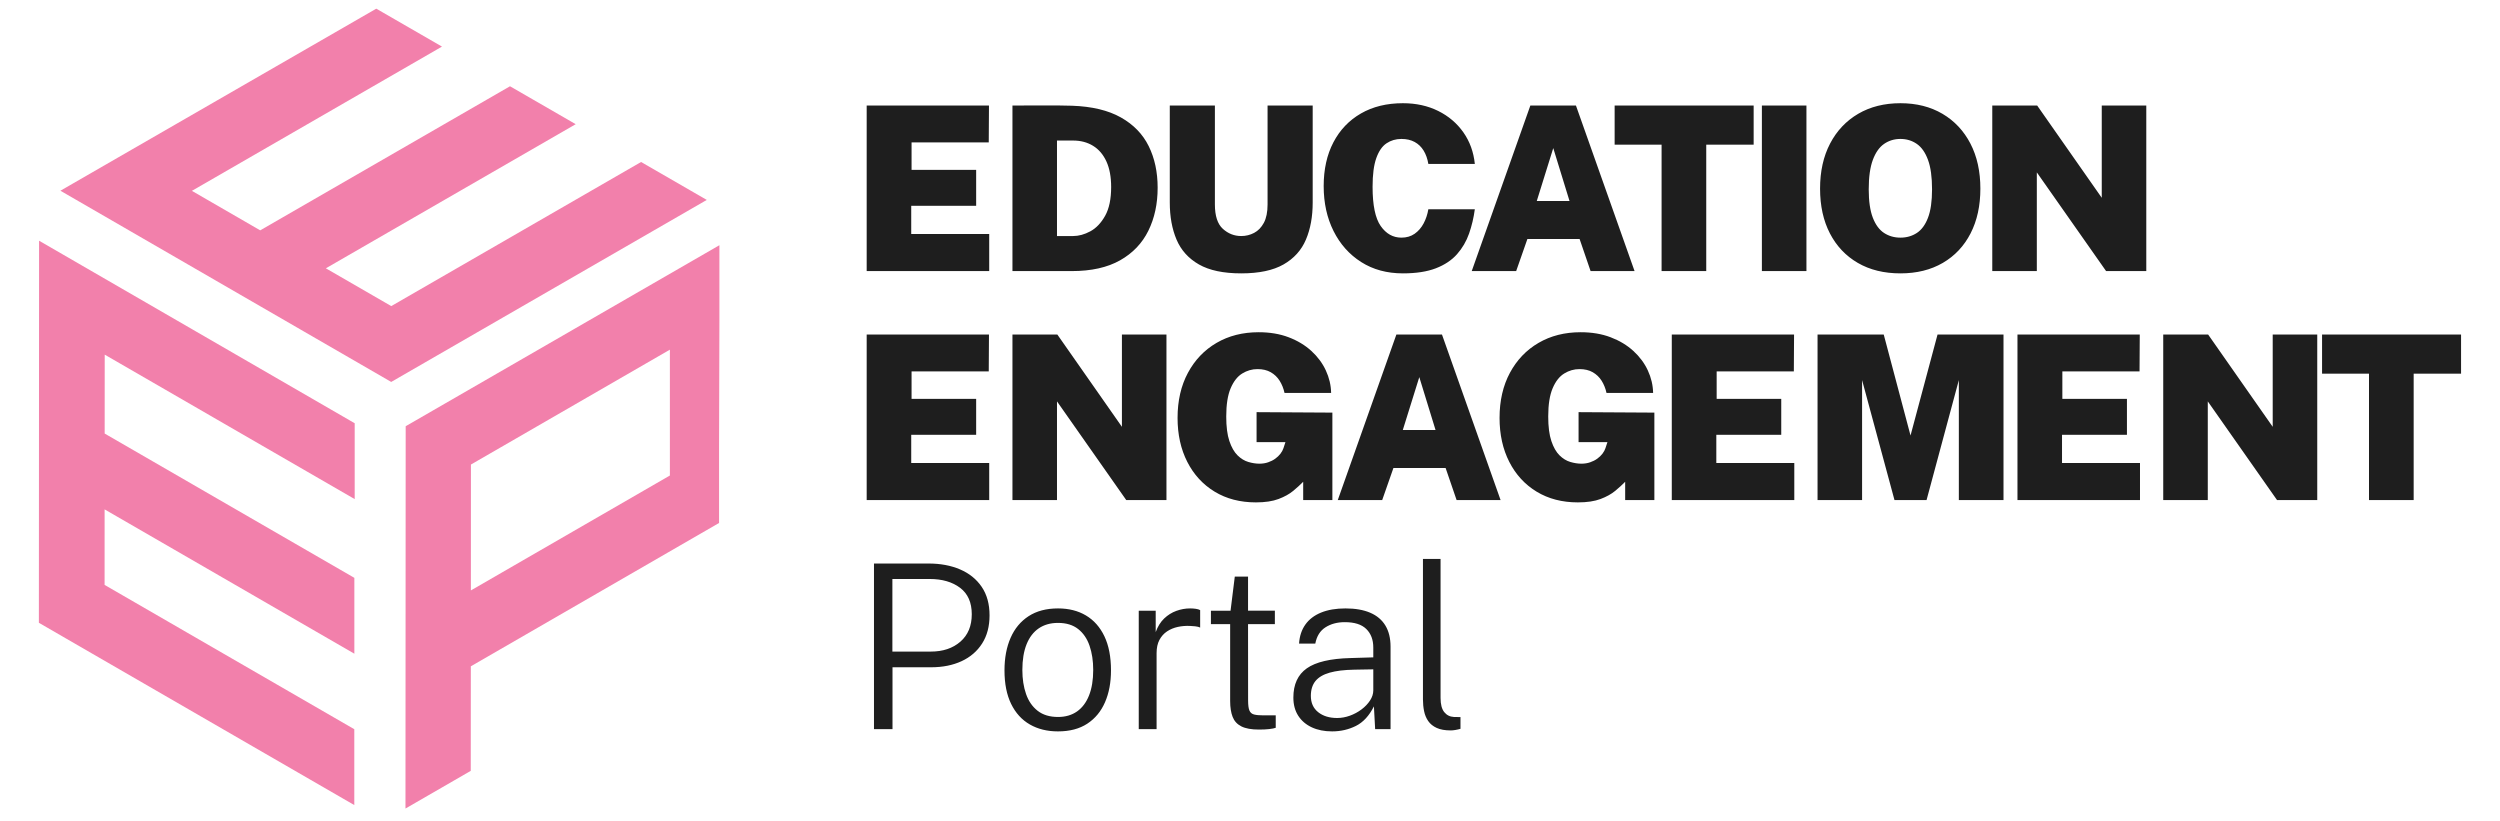
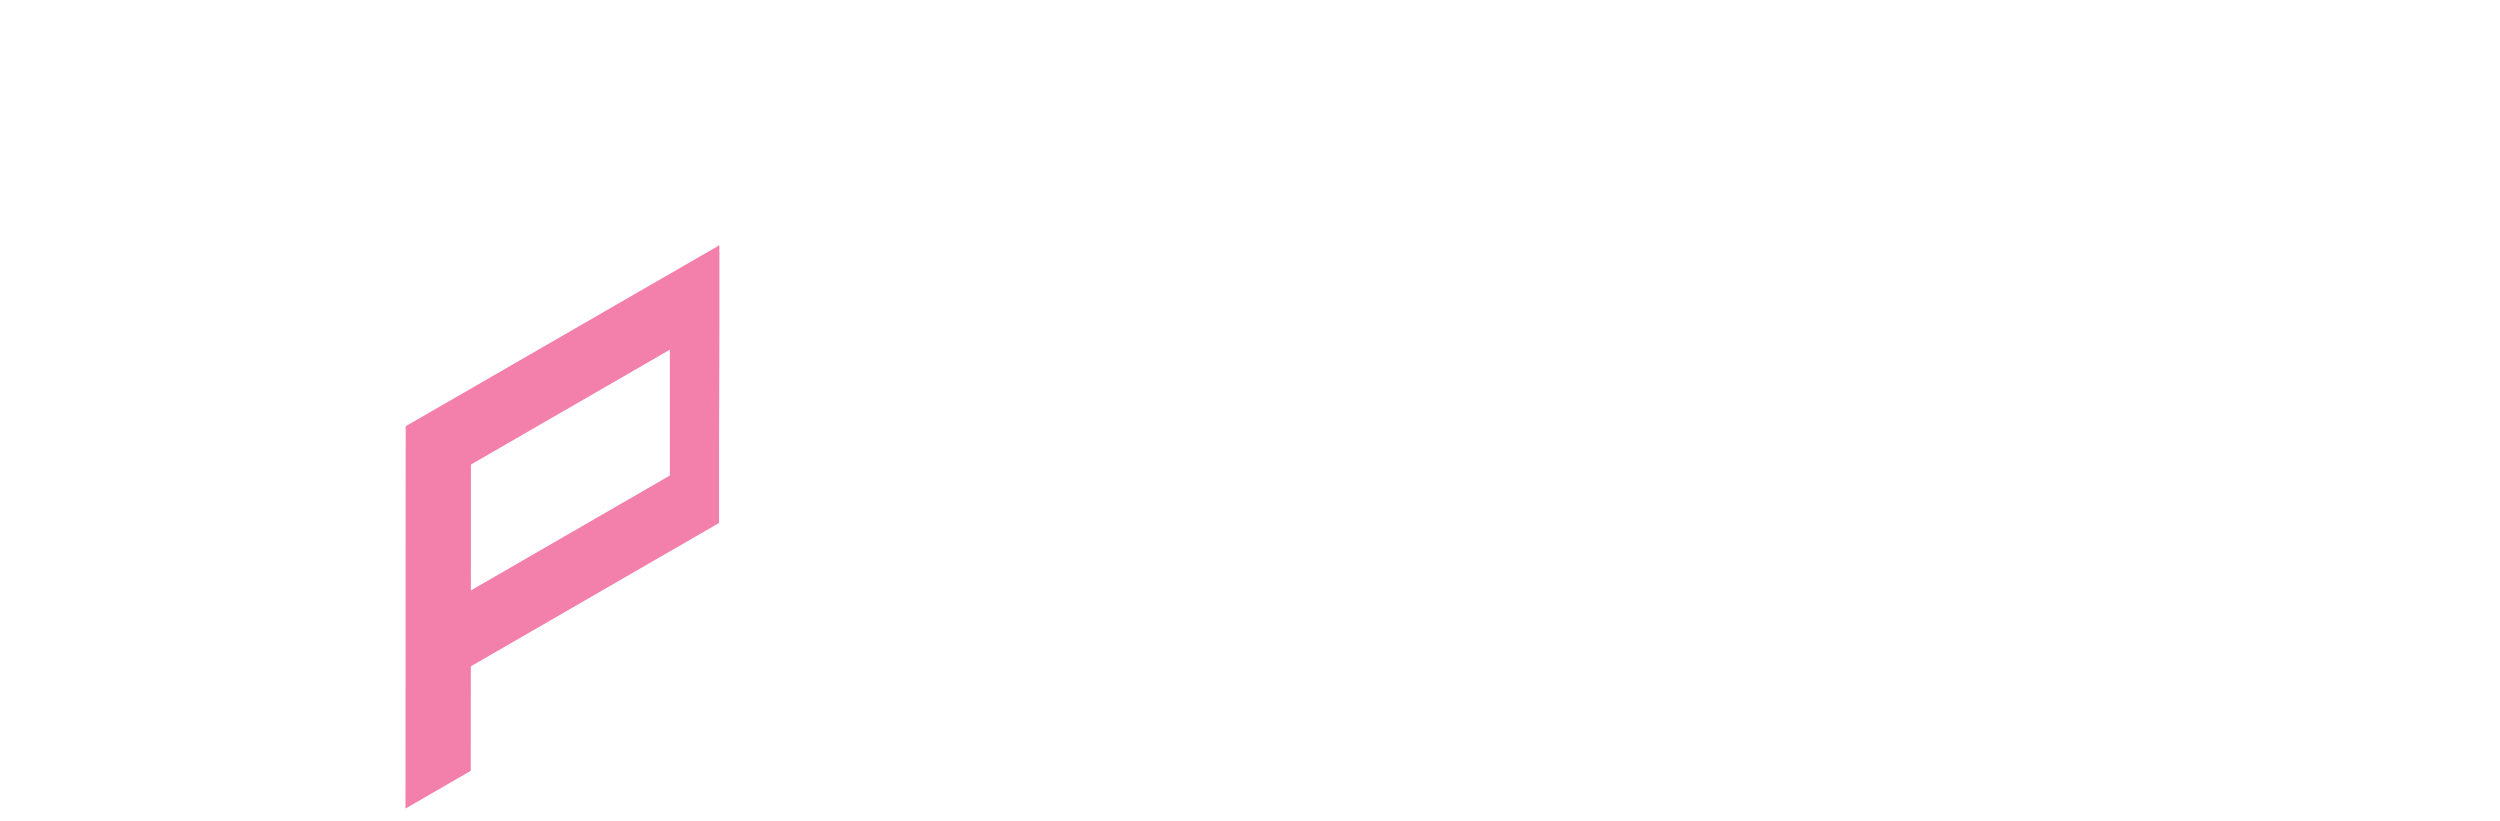
<svg xmlns="http://www.w3.org/2000/svg" xmlns:ns1="http://www.serif.com/" width="100%" height="100%" viewBox="0 0 460 151" version="1.1" xml:space="preserve" style="fill-rule:evenodd;clip-rule:evenodd;stroke-linejoin:round;stroke-miterlimit:2;">
  <g id="Logo-Mark" ns1:id="Logo Mark" transform="matrix(1,0,0,1,-10,0)">
    <g transform="matrix(1.727,0.997,-4.835,2.789,-1105.53,-1072.99)">
-       <path d="M917.253,82.015L917.253,82.024L881.987,82.016L882,70L889,70L889,79.517L896.284,79.519L896.284,70.013L903.284,70.013L903.284,79.521L910.255,79.522L910.255,70.015L917.255,70.015L917.255,82.015L917.253,82.015Z" style="fill:rgb(242,128,171);" />
-     </g>
+       </g>
    <g transform="matrix(-1.91715e-16,1.994,-4.833,-2.793,413.574,-1485.32)">
-       <path d="M917.253,82.015L917.253,82.024L881.987,82.016L882,70L889,70L889,79.517L896.284,79.519L896.284,70.013L903.284,70.013L903.284,79.521L910.255,79.522L910.255,70.015L917.255,70.015L917.255,82.015L917.253,82.015Z" style="fill:rgb(242,128,171);" />
-     </g>
+       </g>
    <g transform="matrix(-1.92484e-16,1.994,-4.804,2.774,478.651,-1907.77)">
      <path d="M917.253,82.015L917.253,82.024L881.987,82.016L882,70L889,70L889,79.517L900.613,79.519L900.613,71.897L889,71.897L889,70L900.613,70.013L907.613,70.013L907.613,79.521L917.255,79.524L917.255,82.015L917.253,82.015Z" style="fill:rgb(242,128,171);" />
    </g>
  </g>
  <g transform="matrix(2.156,0,0,2.156,-329.721,-26.104)">
    <g id="Logotype">
-       <path d="M226.897,35.243L226.897,21.112L237.334,21.112L237.315,24.258L230.728,24.258L230.728,26.604L236.24,26.604L236.24,29.672L230.699,29.672L230.699,32.076L237.354,32.076L237.354,35.243L226.897,35.243ZM239.338,35.243L239.338,21.112L240.119,21.112C240.536,21.112 241.02,21.11 241.571,21.107C242.121,21.104 242.657,21.104 243.178,21.107C243.699,21.11 244.113,21.118 244.419,21.131C246.12,21.19 247.509,21.522 248.587,22.128C249.665,22.734 250.459,23.552 250.967,24.581C251.475,25.61 251.729,26.793 251.729,28.128C251.729,29.503 251.465,30.726 250.937,31.798C250.41,32.87 249.605,33.712 248.524,34.324C247.442,34.936 246.067,35.243 244.4,35.243L239.338,35.243ZM243.139,32.252L244.517,32.252C244.999,32.252 245.489,32.117 245.988,31.847C246.486,31.576 246.906,31.135 247.248,30.523C247.59,29.91 247.761,29.093 247.761,28.07C247.761,27.203 247.626,26.475 247.356,25.886C247.085,25.296 246.706,24.851 246.217,24.552C245.729,24.252 245.162,24.102 244.517,24.102L243.139,24.102L243.139,32.252ZM258.863,35.438C257.345,35.438 256.141,35.184 255.252,34.676C254.363,34.168 253.726,33.461 253.341,32.555C252.957,31.65 252.765,30.597 252.765,29.399L252.765,21.112L256.615,21.112L256.615,29.555C256.615,30.532 256.841,31.226 257.294,31.637C257.747,32.047 258.27,32.252 258.863,32.252C259.254,32.252 259.62,32.163 259.962,31.983C260.304,31.804 260.581,31.518 260.793,31.124C261.004,30.729 261.11,30.207 261.11,29.555L261.11,21.112L264.961,21.112L264.961,29.399C264.961,30.597 264.768,31.65 264.384,32.555C264,33.461 263.363,34.168 262.474,34.676C261.584,35.184 260.381,35.438 258.863,35.438ZM272.661,35.438C271.3,35.438 270.112,35.116 269.099,34.471C268.086,33.826 267.299,32.943 266.739,31.822C266.179,30.702 265.899,29.425 265.899,27.991C265.899,26.558 266.176,25.312 266.729,24.254C267.283,23.195 268.067,22.374 269.08,21.791C270.093,21.208 271.287,20.916 272.661,20.916C273.782,20.916 274.785,21.136 275.671,21.576C276.557,22.016 277.274,22.625 277.821,23.403C278.368,24.182 278.694,25.079 278.798,26.096L274.831,26.096C274.759,25.659 274.625,25.281 274.43,24.962C274.235,24.643 273.979,24.397 273.663,24.224C273.347,24.052 272.971,23.965 272.534,23.965C272.059,23.965 271.635,24.089 271.264,24.337C270.892,24.584 270.601,25.006 270.389,25.602C270.177,26.198 270.072,27.014 270.072,28.05C270.072,29.62 270.303,30.736 270.765,31.397C271.228,32.058 271.818,32.389 272.534,32.389C272.971,32.389 273.347,32.278 273.663,32.057C273.979,31.835 274.235,31.54 274.43,31.172C274.625,30.804 274.759,30.402 274.831,29.966L278.798,29.966C278.701,30.695 278.536,31.389 278.305,32.047C278.073,32.705 277.731,33.29 277.279,33.801C276.826,34.313 276.225,34.713 275.476,35.003C274.726,35.293 273.788,35.438 272.661,35.438ZM278.534,35.243L283.538,21.112L287.427,21.112L292.431,35.243L288.678,35.243L287.74,32.506L283.284,32.506L282.326,35.243L278.534,35.243ZM284.085,29.262L286.88,29.262L285.492,24.747L284.085,29.262ZM294.737,35.243L294.737,24.454L290.73,24.454L290.73,21.112L302.594,21.112L302.594,24.454L298.548,24.454L298.548,35.243L294.737,35.243ZM303.297,35.243L303.297,21.112L307.099,21.112L307.099,35.243L303.297,35.243ZM315.122,35.438C313.721,35.438 312.508,35.14 311.482,34.544C310.456,33.948 309.663,33.109 309.102,32.027C308.542,30.946 308.262,29.672 308.262,28.206C308.262,26.734 308.547,25.452 309.117,24.361C309.687,23.27 310.487,22.423 311.516,21.82C312.545,21.218 313.747,20.916 315.122,20.916C316.49,20.916 317.686,21.218 318.708,21.82C319.731,22.423 320.526,23.27 321.093,24.361C321.66,25.452 321.943,26.734 321.943,28.206C321.943,29.666 321.665,30.938 321.108,32.023C320.551,33.107 319.761,33.948 318.738,34.544C317.715,35.14 316.51,35.438 315.122,35.438ZM315.122,32.389C315.643,32.389 316.107,32.257 316.515,31.993C316.922,31.729 317.241,31.296 317.472,30.694C317.704,30.091 317.819,29.281 317.819,28.265C317.819,27.216 317.704,26.377 317.472,25.749C317.241,25.12 316.922,24.666 316.515,24.386C316.107,24.105 315.643,23.965 315.122,23.965C314.601,23.965 314.137,24.105 313.729,24.386C313.322,24.666 313.001,25.12 312.767,25.749C312.532,26.377 312.415,27.216 312.415,28.265C312.415,29.281 312.532,30.091 312.767,30.694C313.001,31.296 313.322,31.729 313.729,31.993C314.137,32.257 314.601,32.389 315.122,32.389ZM322.959,35.243L322.959,21.112L326.79,21.112L332.302,28.988L332.302,21.112L336.103,21.112L336.103,35.243L332.673,35.243L326.761,26.819L326.761,35.243L322.959,35.243ZM226.897,54.787L226.897,40.656L237.334,40.656L237.315,43.803L230.728,43.803L230.728,46.148L236.24,46.148L236.24,49.217L230.699,49.217L230.699,51.621L237.354,51.621L237.354,54.787L226.897,54.787ZM239.338,54.787L239.338,40.656L243.168,40.656L248.68,48.533L248.68,40.656L252.481,40.656L252.481,54.787L249.051,54.787L243.139,46.363L243.139,54.787L239.338,54.787ZM260.114,54.983C258.772,54.983 257.599,54.678 256.596,54.069C255.592,53.46 254.814,52.613 254.26,51.528C253.706,50.443 253.429,49.191 253.429,47.771C253.429,46.305 253.724,45.023 254.314,43.925C254.903,42.828 255.718,41.976 256.757,41.37C257.796,40.764 258.993,40.461 260.348,40.461C261.299,40.461 262.153,40.604 262.908,40.891C263.664,41.178 264.311,41.567 264.848,42.059C265.386,42.551 265.798,43.106 266.084,43.725C266.371,44.344 266.521,44.982 266.534,45.64L262.557,45.64C262.472,45.256 262.334,44.911 262.141,44.604C261.949,44.298 261.697,44.056 261.384,43.876C261.071,43.697 260.693,43.608 260.25,43.608C259.788,43.608 259.353,43.733 258.946,43.984C258.539,44.235 258.21,44.655 257.959,45.245C257.708,45.834 257.583,46.637 257.583,47.653C257.583,48.52 257.672,49.219 257.851,49.75C258.03,50.281 258.262,50.686 258.545,50.966C258.829,51.246 259.136,51.435 259.469,51.533C259.801,51.631 260.117,51.68 260.417,51.68C260.684,51.68 260.931,51.641 261.159,51.562C261.387,51.484 261.589,51.382 261.765,51.255C261.941,51.127 262.089,50.986 262.21,50.829C262.33,50.673 262.417,50.513 262.469,50.351L262.635,49.842L260.172,49.842L260.172,47.282L266.641,47.321L266.641,54.787L264.15,54.787L264.15,53.224C263.915,53.465 263.633,53.722 263.304,53.996C262.975,54.269 262.557,54.502 262.048,54.694C261.54,54.887 260.895,54.983 260.114,54.983ZM267.101,54.787L272.104,40.656L275.994,40.656L280.997,54.787L277.244,54.787L276.306,52.051L271.85,52.051L270.892,54.787L267.101,54.787ZM272.651,48.807L275.446,48.807L274.059,44.292L272.651,48.807ZM287.593,54.983C286.251,54.983 285.079,54.678 284.075,54.069C283.072,53.46 282.293,52.613 281.74,51.528C281.186,50.443 280.909,49.191 280.909,47.771C280.909,46.305 281.204,45.023 281.793,43.925C282.383,42.828 283.197,41.976 284.237,41.37C285.276,40.764 286.473,40.461 287.828,40.461C288.779,40.461 289.633,40.604 290.388,40.891C291.144,41.178 291.791,41.567 292.328,42.059C292.866,42.551 293.278,43.106 293.564,43.725C293.851,44.344 294.001,44.982 294.014,45.64L290.036,45.64C289.952,45.256 289.813,44.911 289.621,44.604C289.429,44.298 289.176,44.056 288.864,43.876C288.551,43.697 288.173,43.608 287.73,43.608C287.268,43.608 286.833,43.733 286.426,43.984C286.018,44.235 285.689,44.655 285.439,45.245C285.188,45.834 285.062,46.637 285.062,47.653C285.062,48.52 285.152,49.219 285.331,49.75C285.51,50.281 285.741,50.686 286.025,50.966C286.308,51.246 286.616,51.435 286.948,51.533C287.281,51.631 287.597,51.68 287.896,51.68C288.163,51.68 288.411,51.641 288.639,51.562C288.867,51.484 289.069,51.382 289.245,51.255C289.421,51.127 289.569,50.986 289.69,50.829C289.81,50.673 289.896,50.513 289.948,50.351L290.115,49.842L287.652,49.842L287.652,47.282L294.121,47.321L294.121,54.787L291.629,54.787L291.629,53.224C291.395,53.465 291.113,53.722 290.784,53.996C290.455,54.269 290.036,54.502 289.528,54.694C289.02,54.887 288.375,54.983 287.593,54.983ZM295.607,54.787L295.607,40.656L306.043,40.656L306.024,43.803L299.437,43.803L299.437,46.148L304.949,46.148L304.949,49.217L299.408,49.217L299.408,51.621L306.063,51.621L306.063,54.787L295.607,54.787ZM308.047,54.787L308.047,40.656L313.695,40.656L315.982,49.276L318.288,40.656L323.917,40.656L323.917,54.787L320.106,54.787L320.106,44.546L317.35,54.787L314.614,54.787L311.848,44.546L311.848,54.787L308.047,54.787ZM325.109,54.787L325.109,40.656L335.546,40.656L335.527,43.803L328.94,43.803L328.94,46.148L334.452,46.148L334.452,49.217L328.911,49.217L328.911,51.621L335.566,51.621L335.566,54.787L325.109,54.787ZM337.549,54.787L337.549,40.656L341.38,40.656L346.892,48.533L346.892,40.656L350.693,40.656L350.693,54.787L347.263,54.787L341.351,46.363L341.351,54.787L337.549,54.787ZM355.11,54.787L355.11,43.999L351.104,43.999L351.104,40.656L362.967,40.656L362.967,43.999L358.922,43.999L358.922,54.787L355.11,54.787ZM227.52,74.332L227.52,60.201L232.187,60.201C233.19,60.201 234.083,60.368 234.867,60.703C235.65,61.038 236.265,61.534 236.713,62.191C237.16,62.848 237.383,63.659 237.383,64.623C237.383,65.564 237.172,66.365 236.749,67.026C236.327,67.686 235.741,68.19 234.993,68.536C234.244,68.882 233.379,69.055 232.397,69.055L229.101,69.055L229.101,74.332L227.52,74.332ZM229.091,67.716L232.367,67.716C233.407,67.716 234.249,67.433 234.896,66.868C235.543,66.303 235.866,65.524 235.866,64.53C235.866,63.529 235.534,62.776 234.87,62.274C234.207,61.772 233.338,61.52 232.265,61.52L229.091,61.52L229.091,67.716ZM243.222,74.527C242.307,74.527 241.507,74.33 240.822,73.936C240.137,73.542 239.605,72.958 239.226,72.184C238.848,71.411 238.658,70.456 238.658,69.319C238.658,68.262 238.832,67.337 239.179,66.543C239.526,65.75 240.039,65.133 240.718,64.693C241.397,64.252 242.233,64.032 243.227,64.032C244.141,64.032 244.935,64.232 245.61,64.633C246.285,65.033 246.81,65.626 247.185,66.41C247.559,67.194 247.747,68.164 247.747,69.319C247.747,70.351 247.577,71.258 247.237,72.039C246.898,72.82 246.394,73.43 245.725,73.869C245.056,74.308 244.222,74.527 243.222,74.527ZM243.227,73.296C243.861,73.296 244.401,73.139 244.848,72.826C245.295,72.512 245.637,72.057 245.874,71.459C246.111,70.861 246.23,70.136 246.23,69.284C246.23,68.514 246.126,67.826 245.918,67.22C245.71,66.614 245.385,66.137 244.943,65.79C244.501,65.442 243.929,65.268 243.227,65.268C242.587,65.268 242.04,65.422 241.585,65.731C241.131,66.04 240.784,66.493 240.543,67.092C240.303,67.69 240.183,68.421 240.183,69.284C240.183,70.048 240.288,70.733 240.499,71.338C240.71,71.943 241.04,72.421 241.49,72.771C241.939,73.121 242.519,73.296 243.227,73.296ZM250.116,74.332L250.116,64.227L251.563,64.227L251.563,66.055C251.734,65.577 251.974,65.191 252.283,64.894C252.593,64.598 252.941,64.38 253.327,64.241C253.713,64.101 254.104,64.032 254.499,64.032C254.662,64.032 254.823,64.043 254.981,64.065C255.139,64.087 255.264,64.125 255.357,64.178L255.357,65.664C255.249,65.613 255.109,65.578 254.937,65.559C254.764,65.539 254.62,65.529 254.504,65.527C254.146,65.509 253.797,65.536 253.456,65.609C253.116,65.681 252.808,65.809 252.534,65.991C252.259,66.174 252.042,66.417 251.88,66.722C251.719,67.026 251.639,67.4 251.639,67.843L251.639,74.332L250.116,74.332ZM260.38,74.371C259.733,74.371 259.232,74.281 258.875,74.1C258.518,73.919 258.269,73.649 258.129,73.289C257.988,72.929 257.917,72.478 257.917,71.938L257.917,65.371L256.275,65.371L256.275,64.227L257.951,64.227L258.313,61.315L259.444,61.315L259.444,64.222L261.733,64.222L261.733,65.371L259.444,65.371L259.449,71.894C259.449,72.283 259.487,72.567 259.561,72.745C259.636,72.923 259.77,73.037 259.961,73.086C260.152,73.135 260.421,73.159 260.766,73.159L261.807,73.159L261.807,74.219C261.68,74.265 261.494,74.302 261.251,74.329C261.007,74.357 260.717,74.371 260.38,74.371ZM266.617,74.527C265.961,74.527 265.384,74.412 264.887,74.182C264.391,73.951 264.004,73.621 263.727,73.191C263.45,72.761 263.312,72.244 263.312,71.64C263.312,70.516 263.695,69.684 264.462,69.144C265.229,68.604 266.47,68.312 268.186,68.268L270.133,68.209L270.133,67.369C270.133,66.706 269.933,66.179 269.534,65.787C269.135,65.395 268.519,65.201 267.685,65.205C267.058,65.206 266.514,65.352 266.055,65.643C265.596,65.934 265.305,66.398 265.183,67.037L263.798,67.037C263.837,66.403 264.015,65.863 264.332,65.415C264.648,64.967 265.097,64.624 265.676,64.387C266.256,64.15 266.95,64.032 267.758,64.032C268.594,64.032 269.297,64.154 269.869,64.4C270.44,64.645 270.873,65.009 271.166,65.494C271.459,65.979 271.606,66.579 271.606,67.296L271.606,74.332L270.291,74.332L270.186,72.392C269.784,73.193 269.271,73.75 268.647,74.061C268.023,74.372 267.347,74.527 266.617,74.527ZM267.047,73.384C267.41,73.384 267.773,73.318 268.135,73.187C268.498,73.056 268.829,72.877 269.13,72.651C269.43,72.425 269.672,72.171 269.855,71.891C270.039,71.611 270.131,71.324 270.133,71.029L270.133,69.231L268.508,69.26C267.651,69.275 266.951,69.36 266.406,69.515C265.861,69.671 265.458,69.909 265.196,70.231C264.935,70.553 264.804,70.975 264.804,71.498C264.804,72.091 265.012,72.553 265.428,72.886C265.845,73.218 266.384,73.384 267.047,73.384ZM276.739,74.444C276.252,74.444 275.854,74.373 275.544,74.23C275.235,74.088 274.994,73.894 274.823,73.648C274.652,73.402 274.534,73.12 274.469,72.801C274.404,72.483 274.371,72.148 274.371,71.796L274.371,59.81L275.874,59.81L275.874,71.669C275.874,72.218 275.979,72.622 276.188,72.881C276.397,73.14 276.671,73.278 277.01,73.296L277.574,73.306L277.574,74.307C277.434,74.348 277.289,74.381 277.138,74.406C276.988,74.432 276.854,74.444 276.739,74.444Z" style="fill:rgb(30,30,30);" />
-     </g>
+       </g>
  </g>
</svg>